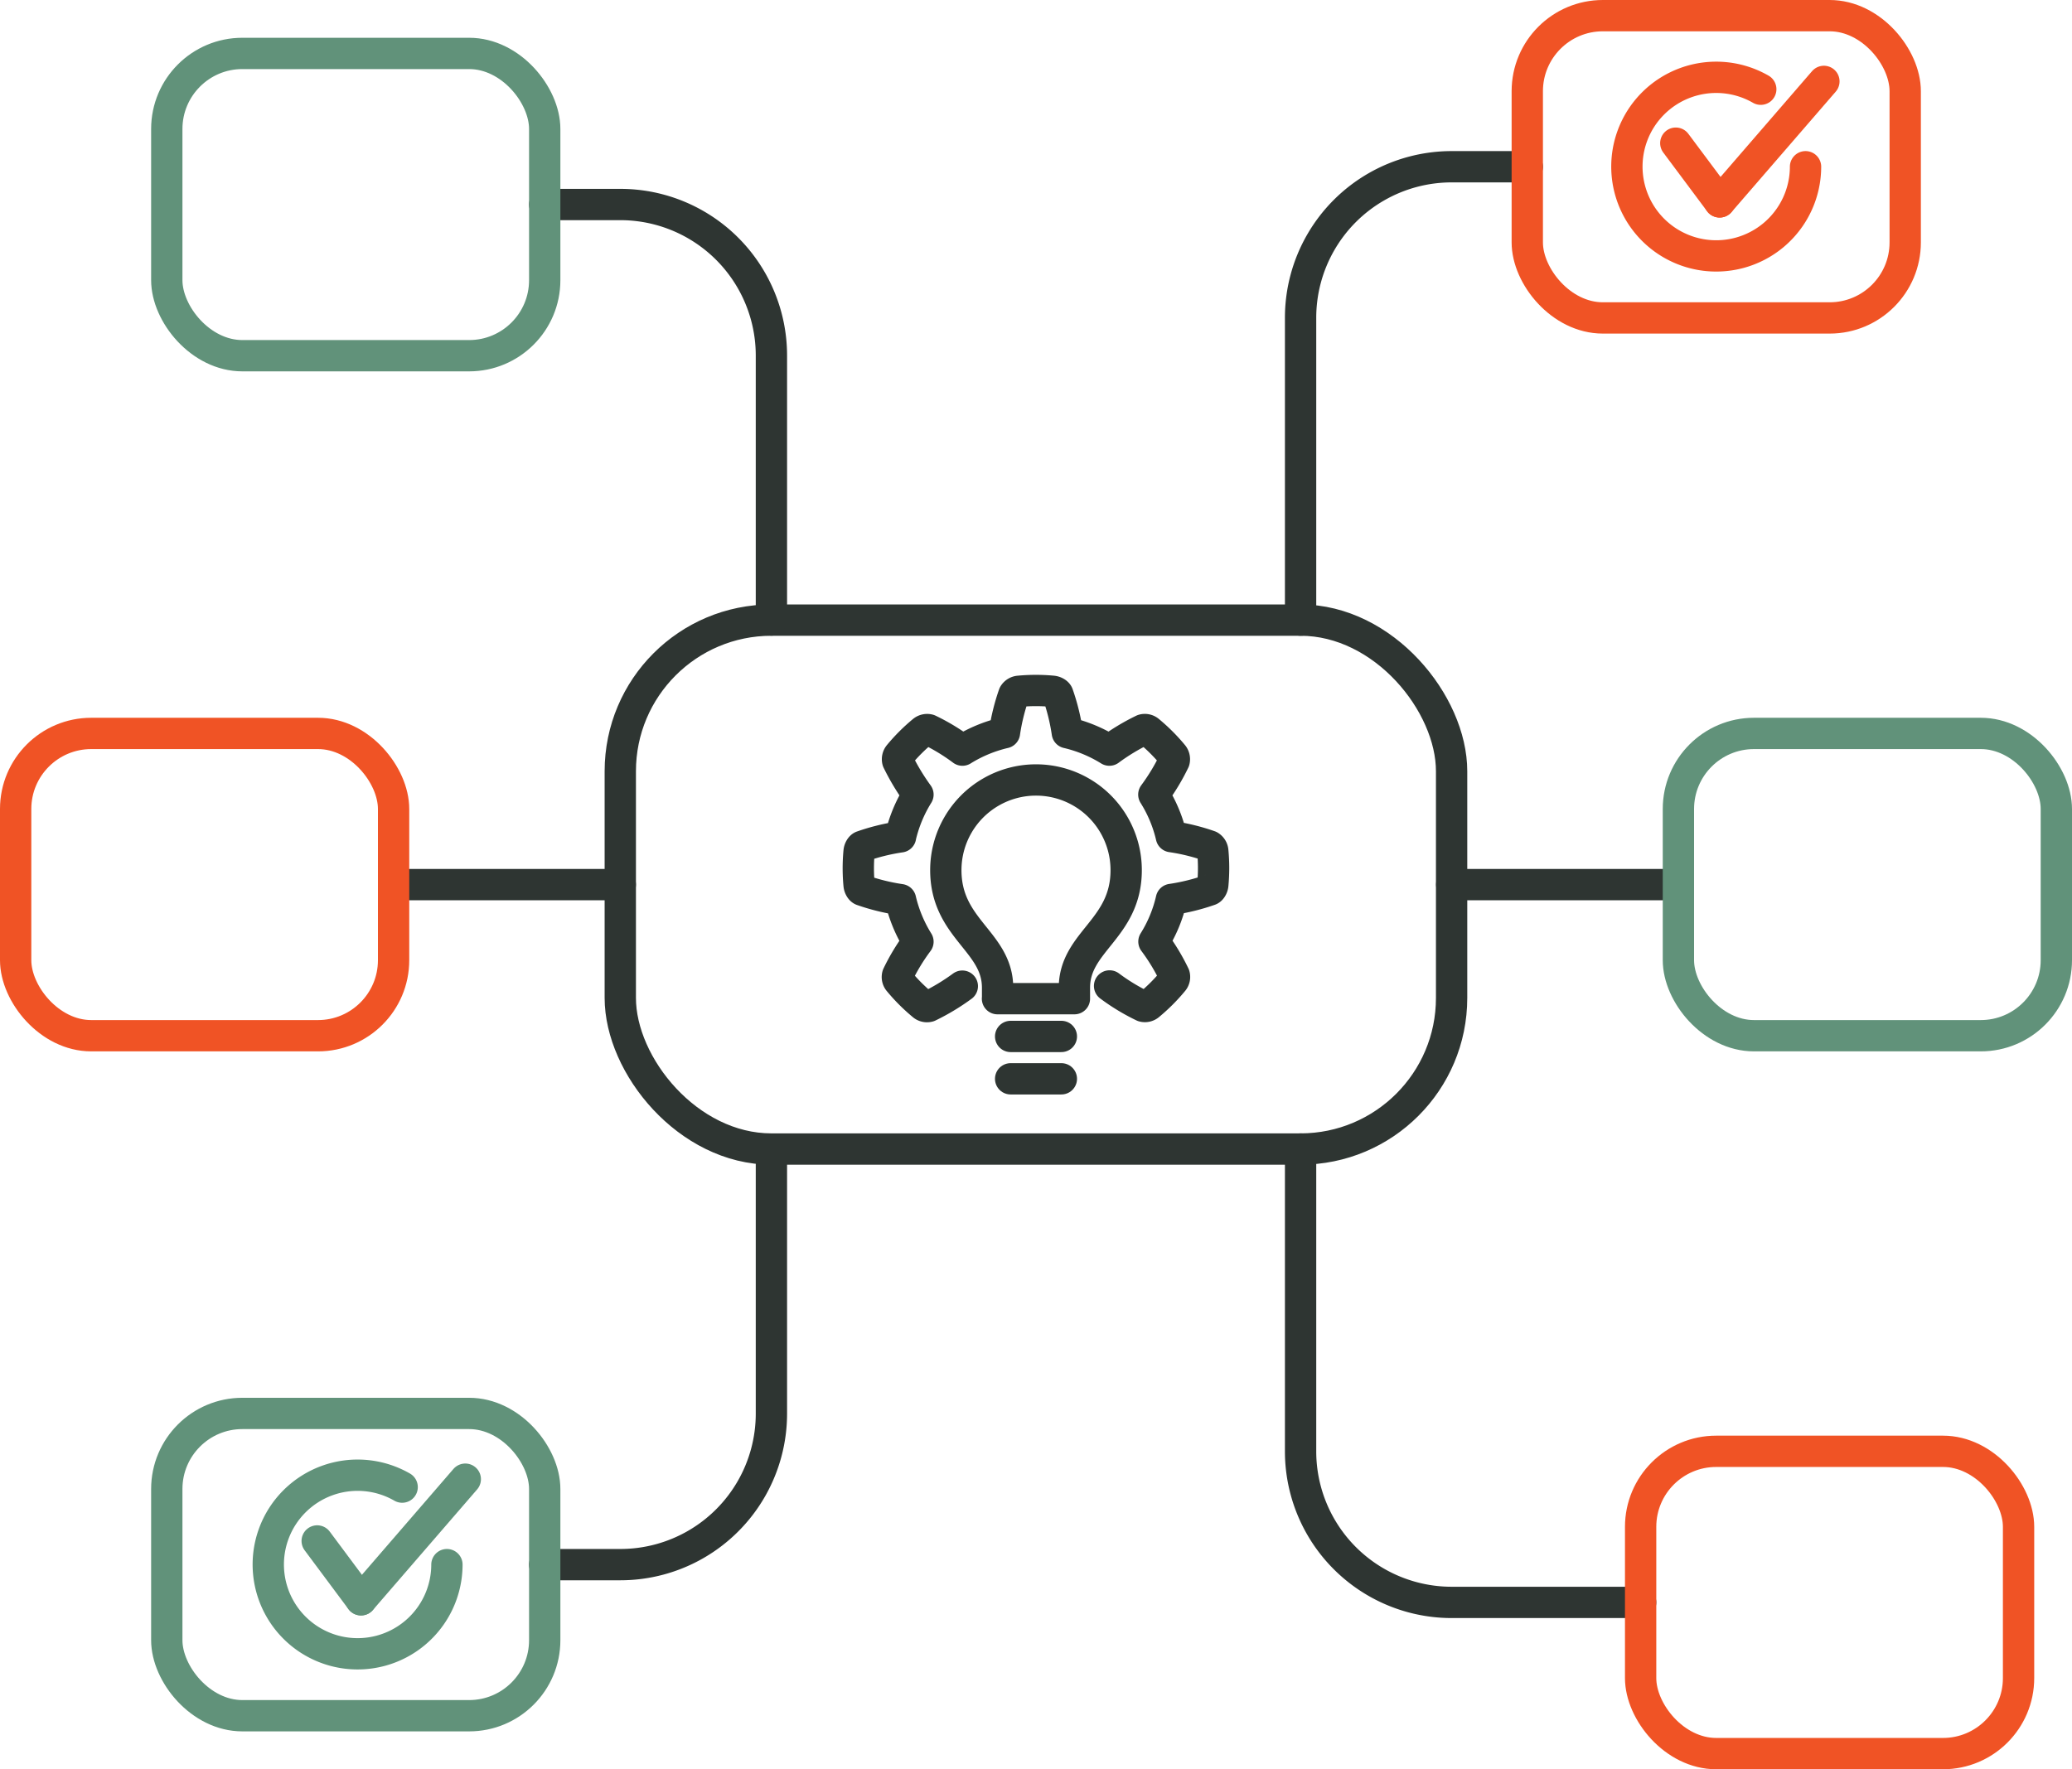
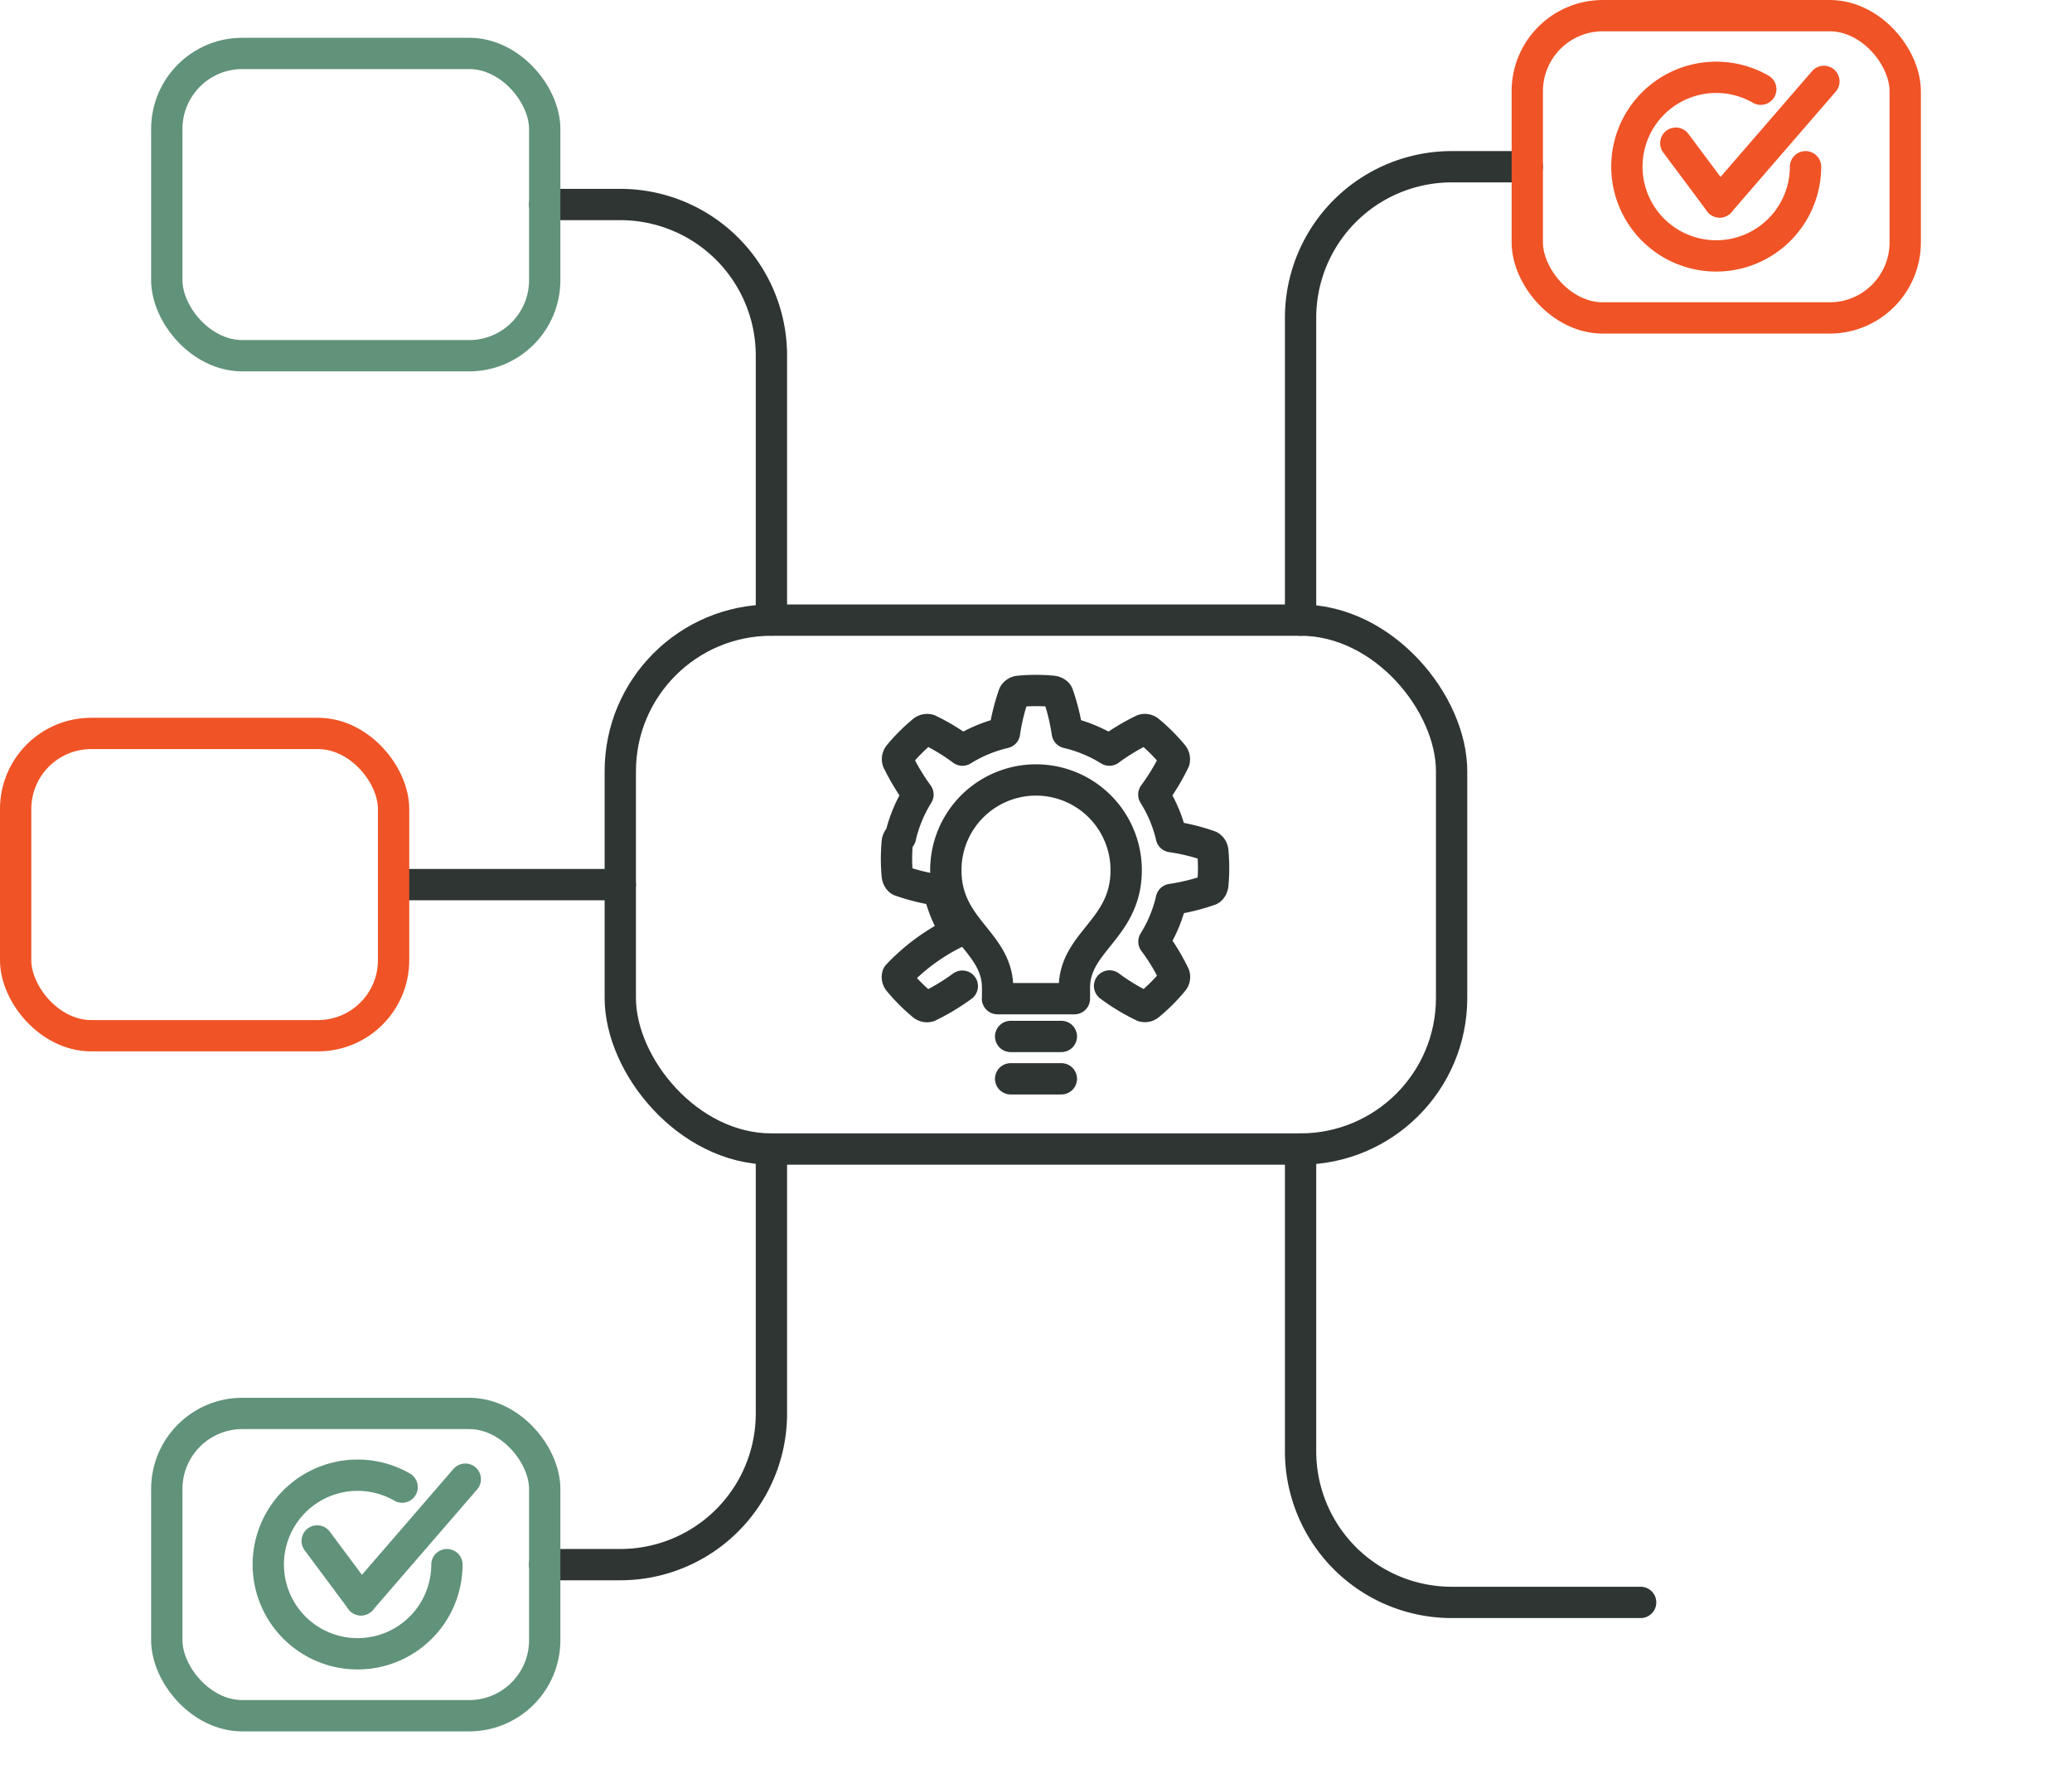
<svg xmlns="http://www.w3.org/2000/svg" id="Platform_Specific_Exprtise" data-name="Platform Specific Exprtise" width="198.52" height="169.56" viewBox="0 0 198.52 169.56">
  <g id="Group_6401" data-name="Group 6401">
    <rect id="Rectangle_1961" data-name="Rectangle 1961" width="79.65" height="50.69" rx="14.48" transform="translate(59.43 59.43)" fill="none" stroke="#2e3532" stroke-linecap="round" stroke-linejoin="round" stroke-width="3" />
-     <line id="Line_1345" data-name="Line 1345" x2="21.72" transform="translate(139.09 84.78)" fill="none" stroke="#2e3532" stroke-linecap="round" stroke-linejoin="round" stroke-width="3" />
    <path id="Path_14708" data-name="Path 14708" d="M146.33,15.98h-7.24a14.476,14.476,0,0,0-14.48,14.48V59.43" fill="none" stroke="#2e3532" stroke-linecap="round" stroke-linejoin="round" stroke-width="3" />
    <path id="Path_14709" data-name="Path 14709" d="M157.19,153.57h-18.1a14.476,14.476,0,0,1-14.48-14.48V110.12" fill="none" stroke="#2e3532" stroke-linecap="round" stroke-linejoin="round" stroke-width="3" />
    <path id="Path_14710" data-name="Path 14710" d="M52.19,149.95h7.24a14.476,14.476,0,0,0,14.48-14.48V110.13" fill="none" stroke="#2e3532" stroke-linecap="round" stroke-linejoin="round" stroke-width="3" />
    <path id="Path_14711" data-name="Path 14711" d="M52.19,19.6h7.24A14.476,14.476,0,0,1,73.91,34.08V59.42" fill="none" stroke="#2e3532" stroke-linecap="round" stroke-linejoin="round" stroke-width="3" />
    <line id="Line_1346" data-name="Line 1346" x1="21.72" transform="translate(37.71 84.78)" fill="none" stroke="#2e3532" stroke-linecap="round" stroke-linejoin="round" stroke-width="3" />
-     <rect id="Rectangle_1962" data-name="Rectangle 1962" width="36.21" height="28.97" rx="7.24" transform="translate(160.81 70.29)" fill="none" stroke="#61927a" stroke-linecap="round" stroke-linejoin="round" stroke-width="3" />
    <rect id="Rectangle_1963" data-name="Rectangle 1963" width="36.21" height="28.97" rx="7.24" transform="translate(146.33 1.5)" fill="none" stroke="#f05325" stroke-linecap="round" stroke-linejoin="round" stroke-width="3" />
-     <rect id="Rectangle_1964" data-name="Rectangle 1964" width="36.21" height="28.97" rx="7.24" transform="translate(157.19 139.09)" fill="none" stroke="#f05325" stroke-linecap="round" stroke-linejoin="round" stroke-width="3" />
    <rect id="Rectangle_1965" data-name="Rectangle 1965" width="36.21" height="28.97" rx="7.24" transform="translate(15.98 135.46)" fill="none" stroke="#61927a" stroke-linecap="round" stroke-linejoin="round" stroke-width="3" />
    <rect id="Rectangle_1966" data-name="Rectangle 1966" width="36.21" height="28.97" rx="7.24" transform="translate(15.98 5.12)" fill="none" stroke="#61927a" stroke-linecap="round" stroke-linejoin="round" stroke-width="3" />
    <rect id="Rectangle_1967" data-name="Rectangle 1967" width="36.21" height="28.97" rx="7.24" transform="translate(1.5 70.29)" fill="none" stroke="#f05325" stroke-linecap="round" stroke-linejoin="round" stroke-width="3" />
    <g id="Group_6397" data-name="Group 6397">
      <path id="Path_14712" data-name="Path 14712" d="M172.99,15.98a8.558,8.558,0,1,1-4.29-7.43" fill="none" stroke="#f05325" stroke-linecap="round" stroke-linejoin="round" stroke-width="3" />
      <g id="Group_6396" data-name="Group 6396">
        <line id="Line_1347" data-name="Line 1347" x2="4.2" y2="5.63" transform="translate(160.56 13.72)" fill="none" stroke="#f05325" stroke-linecap="round" stroke-linejoin="round" stroke-width="3" />
        <line id="Line_1348" data-name="Line 1348" x1="9.99" y2="11.55" transform="translate(164.76 7.8)" fill="none" stroke="#f05325" stroke-linecap="round" stroke-linejoin="round" stroke-width="3" />
      </g>
    </g>
    <g id="Group_6399" data-name="Group 6399">
      <path id="Path_14713" data-name="Path 14713" d="M42.82,149.95a8.558,8.558,0,1,1-4.29-7.43" fill="none" stroke="#61927a" stroke-linecap="round" stroke-linejoin="round" stroke-width="3" />
      <g id="Group_6398" data-name="Group 6398">
        <line id="Line_1349" data-name="Line 1349" x2="4.2" y2="5.64" transform="translate(30.39 147.68)" fill="none" stroke="#61927a" stroke-linecap="round" stroke-linejoin="round" stroke-width="3" />
        <line id="Line_1350" data-name="Line 1350" x1="9.99" y2="11.56" transform="translate(34.59 141.76)" fill="none" stroke="#61927a" stroke-linecap="round" stroke-linejoin="round" stroke-width="3" />
      </g>
    </g>
    <g id="Group_6400" data-name="Group 6400">
-       <path id="Path_14714" data-name="Path 14714" d="M106.31,94.49a19.334,19.334,0,0,0,3.22,1.95.607.607,0,0,0,.58-.14,17.235,17.235,0,0,0,2.26-2.26.607.607,0,0,0,.14-.58,19.335,19.335,0,0,0-1.95-3.22,13.133,13.133,0,0,0,1.67-4.04,19.989,19.989,0,0,0,3.66-.9c.15-.04.29-.29.31-.51a17.1,17.1,0,0,0,0-3.2.628.628,0,0,0-.31-.51,19.707,19.707,0,0,0-3.66-.9,13.2,13.2,0,0,0-1.68-4.03,20.291,20.291,0,0,0,1.95-3.23.634.634,0,0,0-.14-.58,17.235,17.235,0,0,0-2.26-2.26.607.607,0,0,0-.58-.14,20.292,20.292,0,0,0-3.23,1.95,13.433,13.433,0,0,0-4.03-1.67,19.707,19.707,0,0,0-.9-3.66c-.04-.15-.29-.29-.51-.31a17.1,17.1,0,0,0-3.2,0,.628.628,0,0,0-.51.31,19.707,19.707,0,0,0-.9,3.66,13.433,13.433,0,0,0-4.03,1.67,19.334,19.334,0,0,0-3.22-1.95.634.634,0,0,0-.58.14,17.235,17.235,0,0,0-2.26,2.26.634.634,0,0,0-.14.58,21.622,21.622,0,0,0,1.94,3.23,13.433,13.433,0,0,0-1.67,4.03v.02a19.707,19.707,0,0,0-3.66.9c-.15.04-.29.29-.31.51a17.1,17.1,0,0,0,0,3.2c.02.22.16.47.31.51a19.989,19.989,0,0,0,3.66.9,13.433,13.433,0,0,0,1.67,4.03A19.334,19.334,0,0,0,86,93.47a.607.607,0,0,0,.14.58,17.235,17.235,0,0,0,2.26,2.26.607.607,0,0,0,.58.14,20.546,20.546,0,0,0,3.22-1.94" fill="none" stroke="#2e3532" stroke-linecap="round" stroke-linejoin="round" stroke-width="3" />
+       <path id="Path_14714" data-name="Path 14714" d="M106.31,94.49a19.334,19.334,0,0,0,3.22,1.95.607.607,0,0,0,.58-.14,17.235,17.235,0,0,0,2.26-2.26.607.607,0,0,0,.14-.58,19.335,19.335,0,0,0-1.95-3.22,13.133,13.133,0,0,0,1.67-4.04,19.989,19.989,0,0,0,3.66-.9c.15-.04.29-.29.31-.51a17.1,17.1,0,0,0,0-3.2.628.628,0,0,0-.31-.51,19.707,19.707,0,0,0-3.66-.9,13.2,13.2,0,0,0-1.68-4.03,20.291,20.291,0,0,0,1.95-3.23.634.634,0,0,0-.14-.58,17.235,17.235,0,0,0-2.26-2.26.607.607,0,0,0-.58-.14,20.292,20.292,0,0,0-3.23,1.95,13.433,13.433,0,0,0-4.03-1.67,19.707,19.707,0,0,0-.9-3.66c-.04-.15-.29-.29-.51-.31a17.1,17.1,0,0,0-3.2,0,.628.628,0,0,0-.51.31,19.707,19.707,0,0,0-.9,3.66,13.433,13.433,0,0,0-4.03,1.67,19.334,19.334,0,0,0-3.22-1.95.634.634,0,0,0-.58.14,17.235,17.235,0,0,0-2.26,2.26.634.634,0,0,0-.14.58,21.622,21.622,0,0,0,1.94,3.23,13.433,13.433,0,0,0-1.67,4.03v.02c-.15.04-.29.29-.31.51a17.1,17.1,0,0,0,0,3.2c.02.22.16.47.31.51a19.989,19.989,0,0,0,3.66.9,13.433,13.433,0,0,0,1.67,4.03A19.334,19.334,0,0,0,86,93.47a.607.607,0,0,0,.14.58,17.235,17.235,0,0,0,2.26,2.26.607.607,0,0,0,.58.14,20.546,20.546,0,0,0,3.22-1.94" fill="none" stroke="#2e3532" stroke-linecap="round" stroke-linejoin="round" stroke-width="3" />
      <line id="Line_1351" data-name="Line 1351" x1="4.86" transform="translate(96.83 99.33)" fill="none" stroke="#2e3532" stroke-linecap="round" stroke-linejoin="round" stroke-width="3" />
      <path id="Path_14715" data-name="Path 14715" d="M95.58,95.71V94.67c0-4.46-4.96-5.62-4.96-11.28a8.64,8.64,0,0,1,17.28,0c0,5.66-4.96,6.82-4.96,11.28v1.04H95.57Z" fill="none" stroke="#2e3532" stroke-linecap="round" stroke-linejoin="round" stroke-width="3" />
      <line id="Line_1352" data-name="Line 1352" x1="4.86" transform="translate(96.83 103.39)" fill="none" stroke="#2e3532" stroke-linecap="round" stroke-linejoin="round" stroke-width="3" />
    </g>
  </g>
</svg>